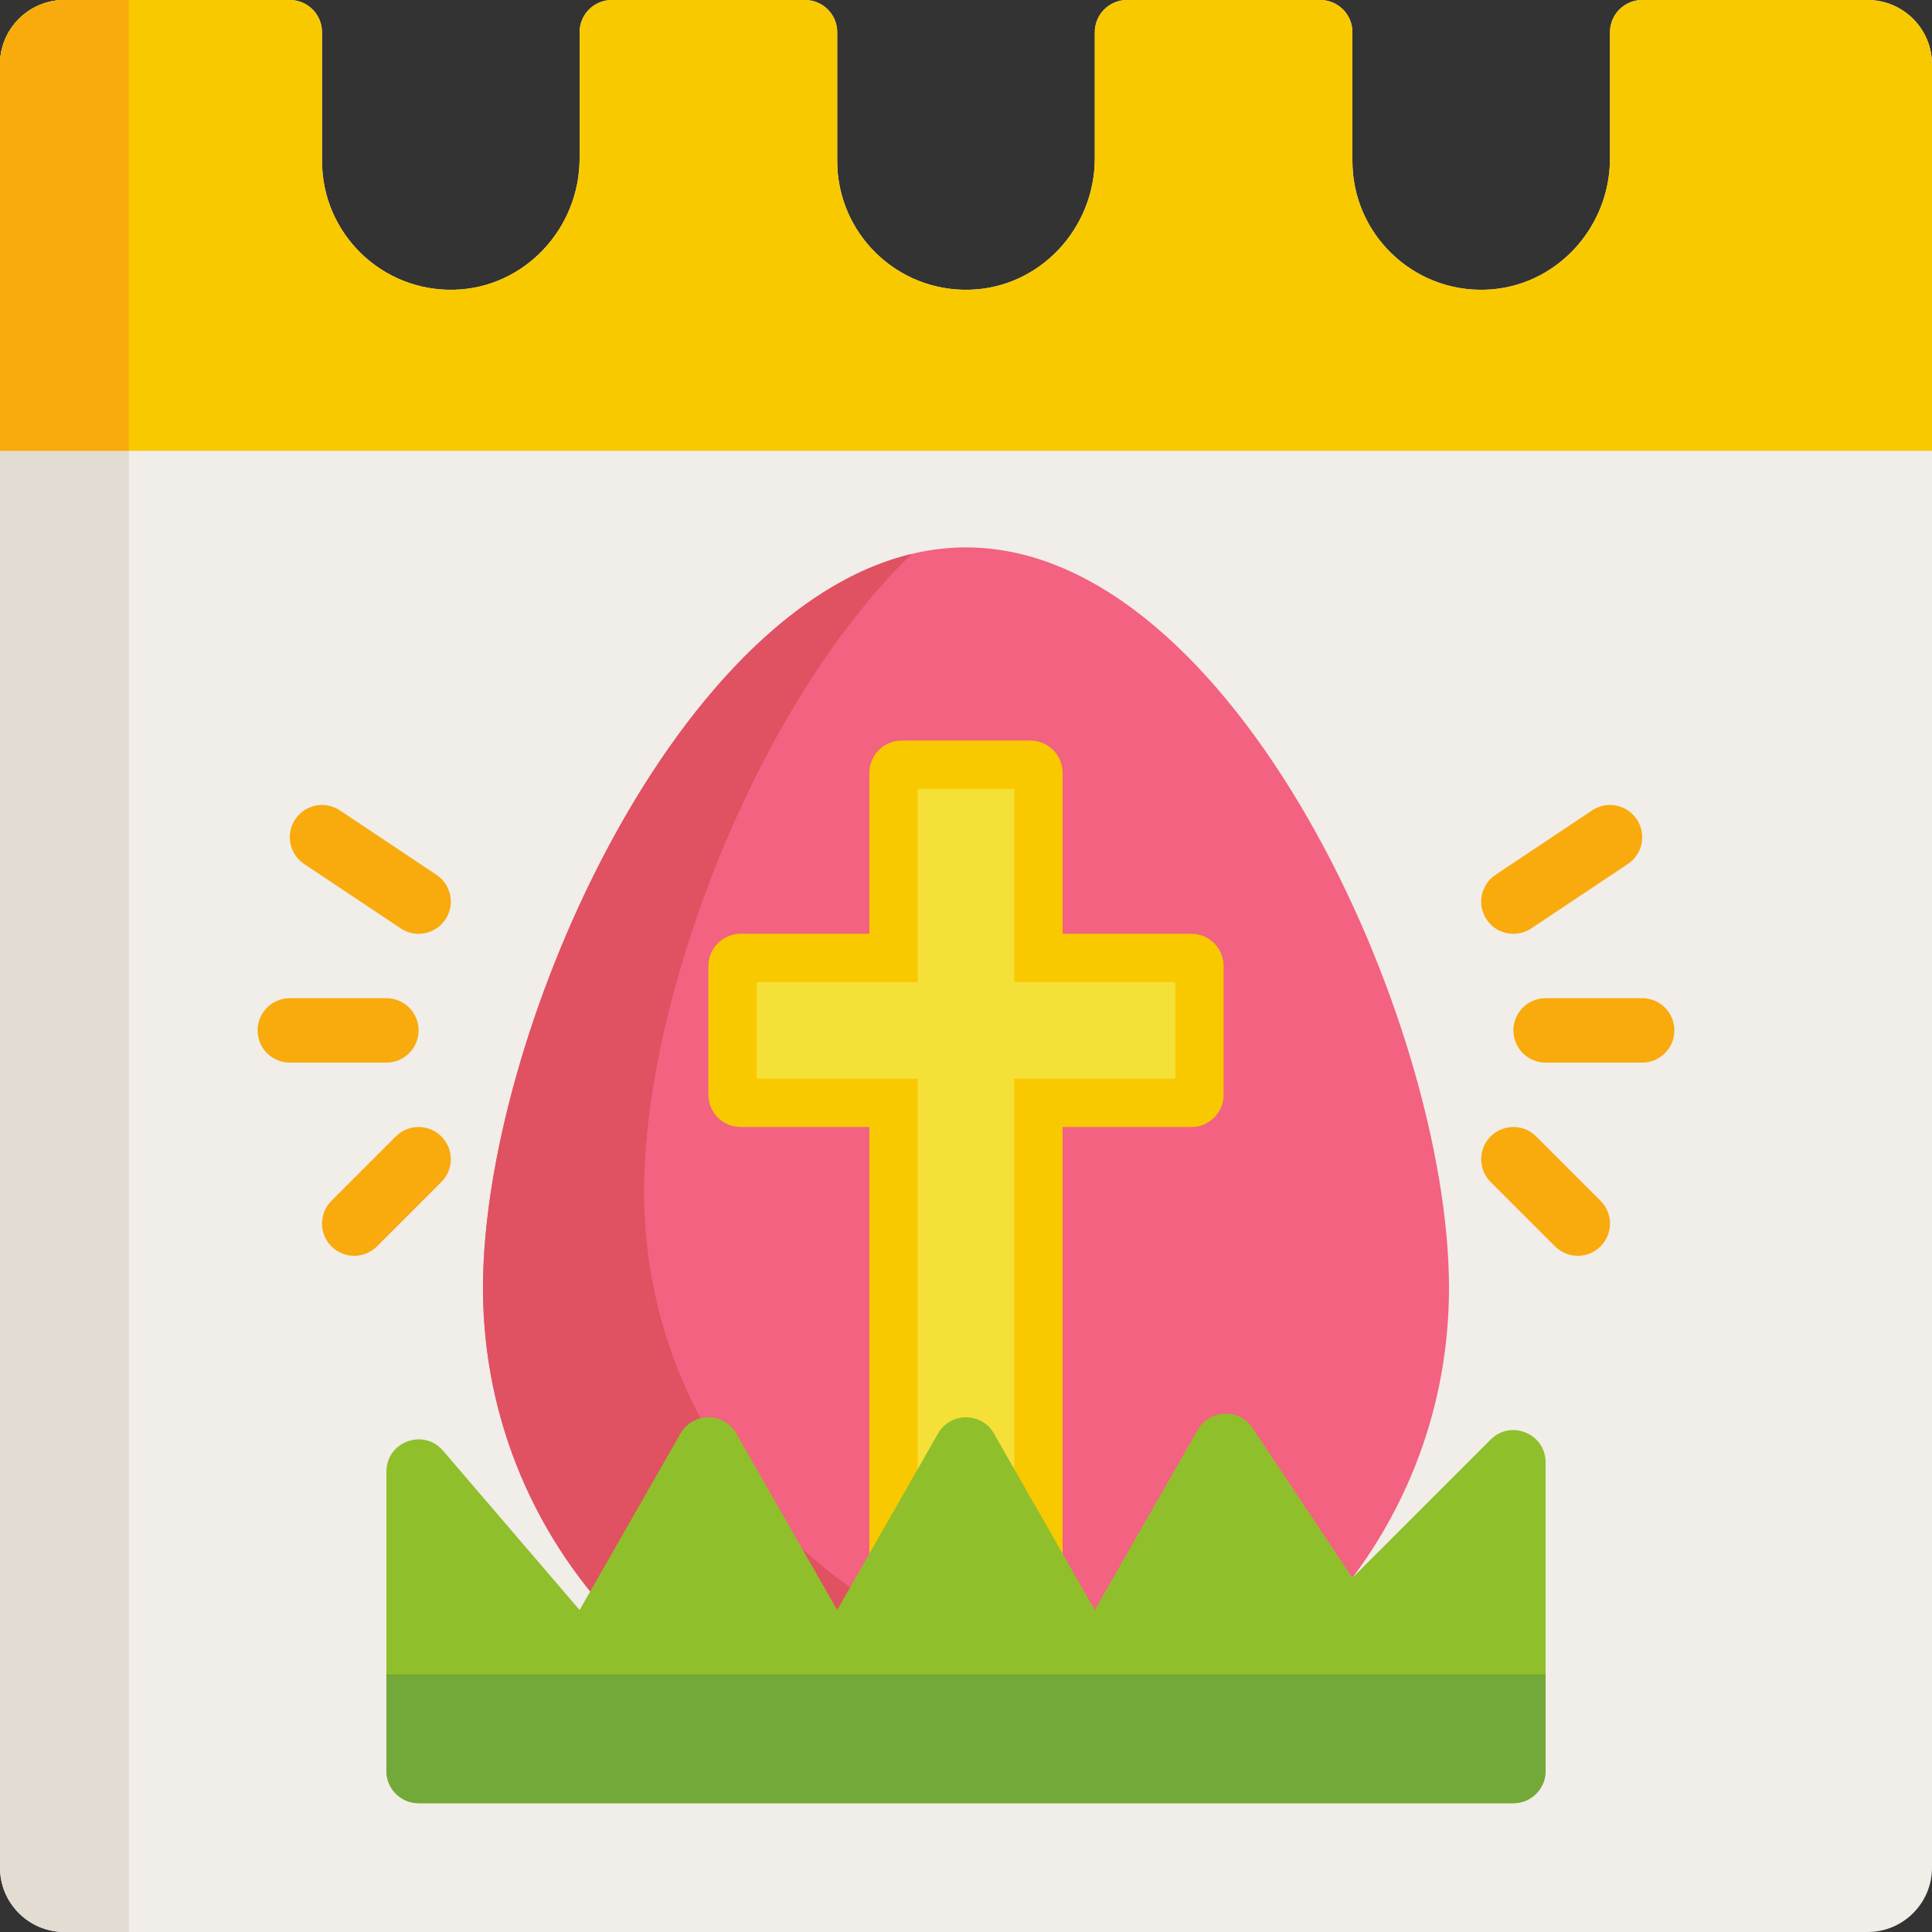
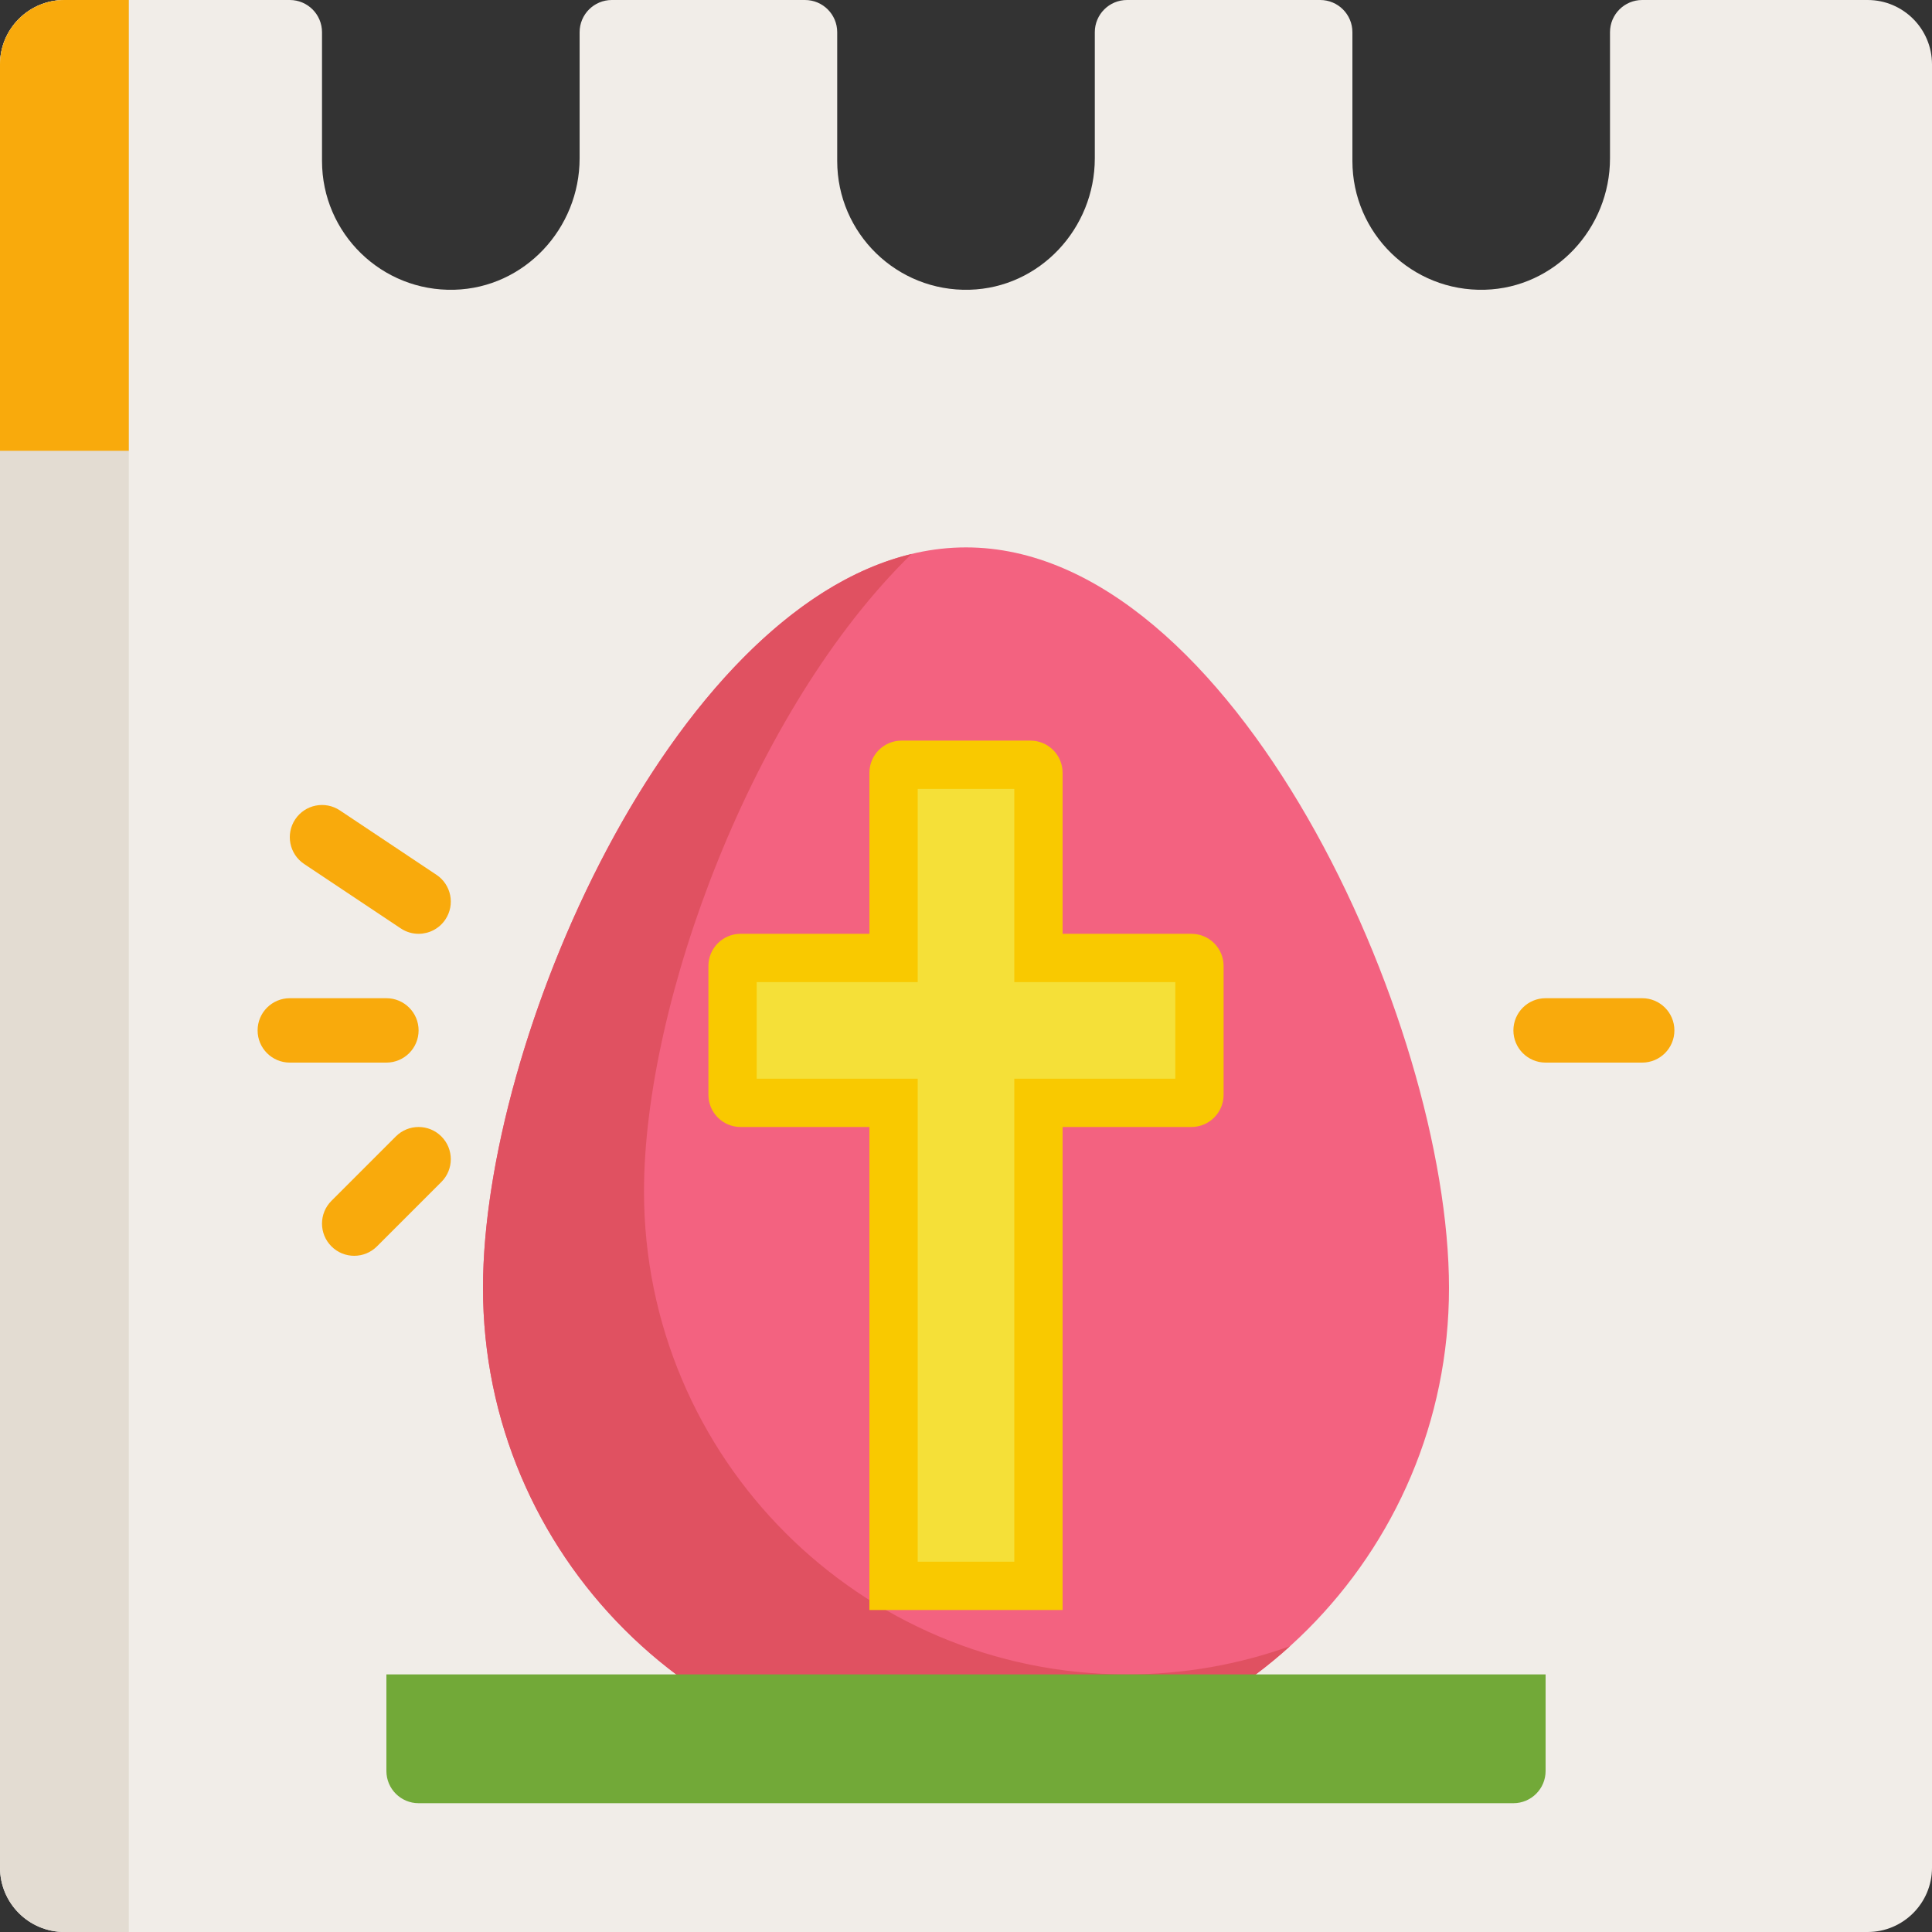
<svg xmlns="http://www.w3.org/2000/svg" height="800px" width="800px" version="1.1" id="Layer_1" viewBox="0 0 512 512" xml:space="preserve">
  <rect x="0" y="0" width="512" height="512" fill="#333333" stroke="none" />
  <path style="fill:#F1EDE8;" d="M494.933,0H435.2c-4.713,0-8.533,3.821-8.533,8.533v33.423c0,18.598-14.582,34.32-33.174,34.83  c-19.289,0.53-35.092-14.949-35.092-34.119V8.533c0-4.713-3.821-8.533-8.533-8.533h-51.2c-4.713,0-8.533,3.821-8.533,8.533v33.423  c0,18.598-14.582,34.32-33.174,34.83c-19.289,0.53-35.092-14.949-35.092-34.119V8.533c0-4.713-3.821-8.533-8.533-8.533h-51.2  c-4.713,0-8.533,3.821-8.533,8.533v33.423c0,18.598-14.582,34.32-33.174,34.83c-19.289,0.53-35.092-14.949-35.092-34.119V8.533  C85.333,3.821,81.513,0,76.8,0H17.067C7.641,0,0,7.641,0,17.067v477.867C0,504.359,7.641,512,17.067,512h477.867  c9.426,0,17.067-7.641,17.067-17.067V17.067C512,7.641,504.359,0,494.933,0z" />
  <path style="fill:#E3DCD2;" d="M17.067,0C7.641,0,0,7.642,0,17.067v477.867C0,504.358,7.641,512,17.067,512h17.067V0H17.067z" />
-   <path style="fill:#F9C900;" d="M512,17.067C512,7.642,504.359,0,494.933,0H435.2c-4.713,0-8.533,3.821-8.533,8.533v33.423  c0,18.599-14.582,34.321-33.174,34.831c-19.289,0.529-35.092-14.95-35.092-34.121V8.533c0-4.713-3.821-8.533-8.533-8.533h-51.2  c-4.713,0-8.533,3.821-8.533,8.533v33.423c0,18.599-14.582,34.321-33.174,34.831c-19.289,0.529-35.092-14.95-35.092-34.121V8.533  c0-4.713-3.821-8.533-8.533-8.533h-51.2c-4.713,0-8.533,3.821-8.533,8.533v33.423c0,18.599-14.582,34.321-33.174,34.831  c-19.289,0.529-35.092-14.95-35.092-34.121V8.533C85.333,3.821,81.513,0,76.8,0H17.067C7.641,0,0,7.642,0,17.067v102.4h512V17.067z" />
  <path style="fill:#F9AA0C;" d="M17.067,0C7.641,0,0,7.642,0,17.067v102.4h34.133V0H17.067z" />
  <path style="fill:#F36280;" d="M128,341.333c0-70.692,57.308-196.267,128-196.267s128,125.574,128,196.267s-57.308,128-128,128  S128,412.026,128,341.333z" />
  <path style="fill:#E05161;" d="M298.667,443.733c-70.692,0-128-57.308-128-128c0-50.164,28.862-127.952,70.882-168.906  C177.661,162.187,128,275.527,128,341.333c0,70.692,57.308,128,128,128c33.046,0,63.166-12.525,85.875-33.085  C328.377,441.089,313.831,443.733,298.667,443.733z" />
  <path style="fill:#F9C900;" d="M315.733,247.467H281.6V204.8c0-4.713-3.821-8.533-8.533-8.533h-34.133  c-4.713,0-8.533,3.821-8.533,8.533v42.667h-34.133c-4.713,0-8.533,3.821-8.533,8.533v34.133c0,4.713,3.821,8.533,8.533,8.533H230.4  v128h51.2v-128h34.133c4.713,0,8.533-3.821,8.533-8.533V256C324.267,251.287,320.446,247.467,315.733,247.467z" />
  <polygon style="fill:#F5E038;" points="243.2,413.867 243.2,285.867 200.533,285.867 200.533,260.267 243.2,260.267 243.2,209.067   268.8,209.067 268.8,260.267 311.467,260.267 311.467,285.867 268.8,285.867 268.8,413.867 " />
-   <path style="fill:#90BF2C;" d="M117.412,384.448l36.188,42.219l26.724-46.768c3.276-5.733,11.542-5.733,14.818,0l26.724,46.768  l26.724-46.768c3.276-5.733,11.542-5.733,14.818,0l26.724,46.768l27.283-47.745c3.148-5.508,10.991-5.778,14.509-0.5l26.475,39.712  l36.633-36.633c5.376-5.376,14.568-1.568,14.568,6.034v81.798c0,4.713-3.821,8.533-8.533,8.533H110.933  c-4.713,0-8.533-3.821-8.533-8.533v-79.332C102.4,382.079,112.256,378.432,117.412,384.448z" />
  <path style="fill:#72A938;" d="M401.067,477.867H110.933c-4.713,0-8.533-3.821-8.533-8.533v-25.6h307.2v25.6  C409.6,474.046,405.779,477.867,401.067,477.867z" />
  <g>
-     <path style="fill:#F9AA0C;" d="M401.074,247.468c-2.757,0-5.463-1.334-7.108-3.801c-2.614-3.921-1.555-9.219,2.367-11.834   l25.6-17.067c3.92-2.614,9.219-1.555,11.834,2.367c2.614,3.921,1.555,9.219-2.367,11.834l-25.6,17.067   C404.346,247.003,402.701,247.468,401.074,247.468z" />
    <path style="fill:#F9AA0C;" d="M435.2,281.6h-25.6c-4.713,0-8.533-3.821-8.533-8.533s3.821-8.533,8.533-8.533h25.6   c4.713,0,8.533,3.821,8.533,8.533S439.913,281.6,435.2,281.6z" />
-     <path style="fill:#F9AA0C;" d="M418.133,332.8c-2.183,0-4.368-0.833-6.034-2.499l-17.067-17.067c-3.333-3.332-3.333-8.735,0-12.067   c3.332-3.332,8.735-3.332,12.067,0l17.067,17.067c3.333,3.332,3.333,8.735,0,12.067C422.501,331.967,420.317,332.8,418.133,332.8z" />
    <path style="fill:#F9AA0C;" d="M93.867,332.8c-2.183,0-4.368-0.833-6.034-2.499c-3.333-3.332-3.333-8.735,0-12.067l17.067-17.067   c3.332-3.332,8.735-3.332,12.067,0c3.333,3.332,3.333,8.735,0,12.067L99.9,330.301C98.235,331.967,96.05,332.8,93.867,332.8z" />
    <path style="fill:#F9AA0C;" d="M102.4,281.6H76.8c-4.713,0-8.533-3.821-8.533-8.533s3.821-8.533,8.533-8.533h25.6   c4.713,0,8.533,3.821,8.533,8.533S107.113,281.6,102.4,281.6z" />
    <path style="fill:#F9AA0C;" d="M110.926,247.468c-1.627,0-3.27-0.464-4.725-1.435l-25.6-17.067   c-3.921-2.614-4.981-7.911-2.367-11.834s7.913-4.981,11.834-2.367l25.6,17.067c3.921,2.614,4.981,7.911,2.367,11.834   C116.389,246.133,113.683,247.468,110.926,247.468z" />
  </g>
</svg>